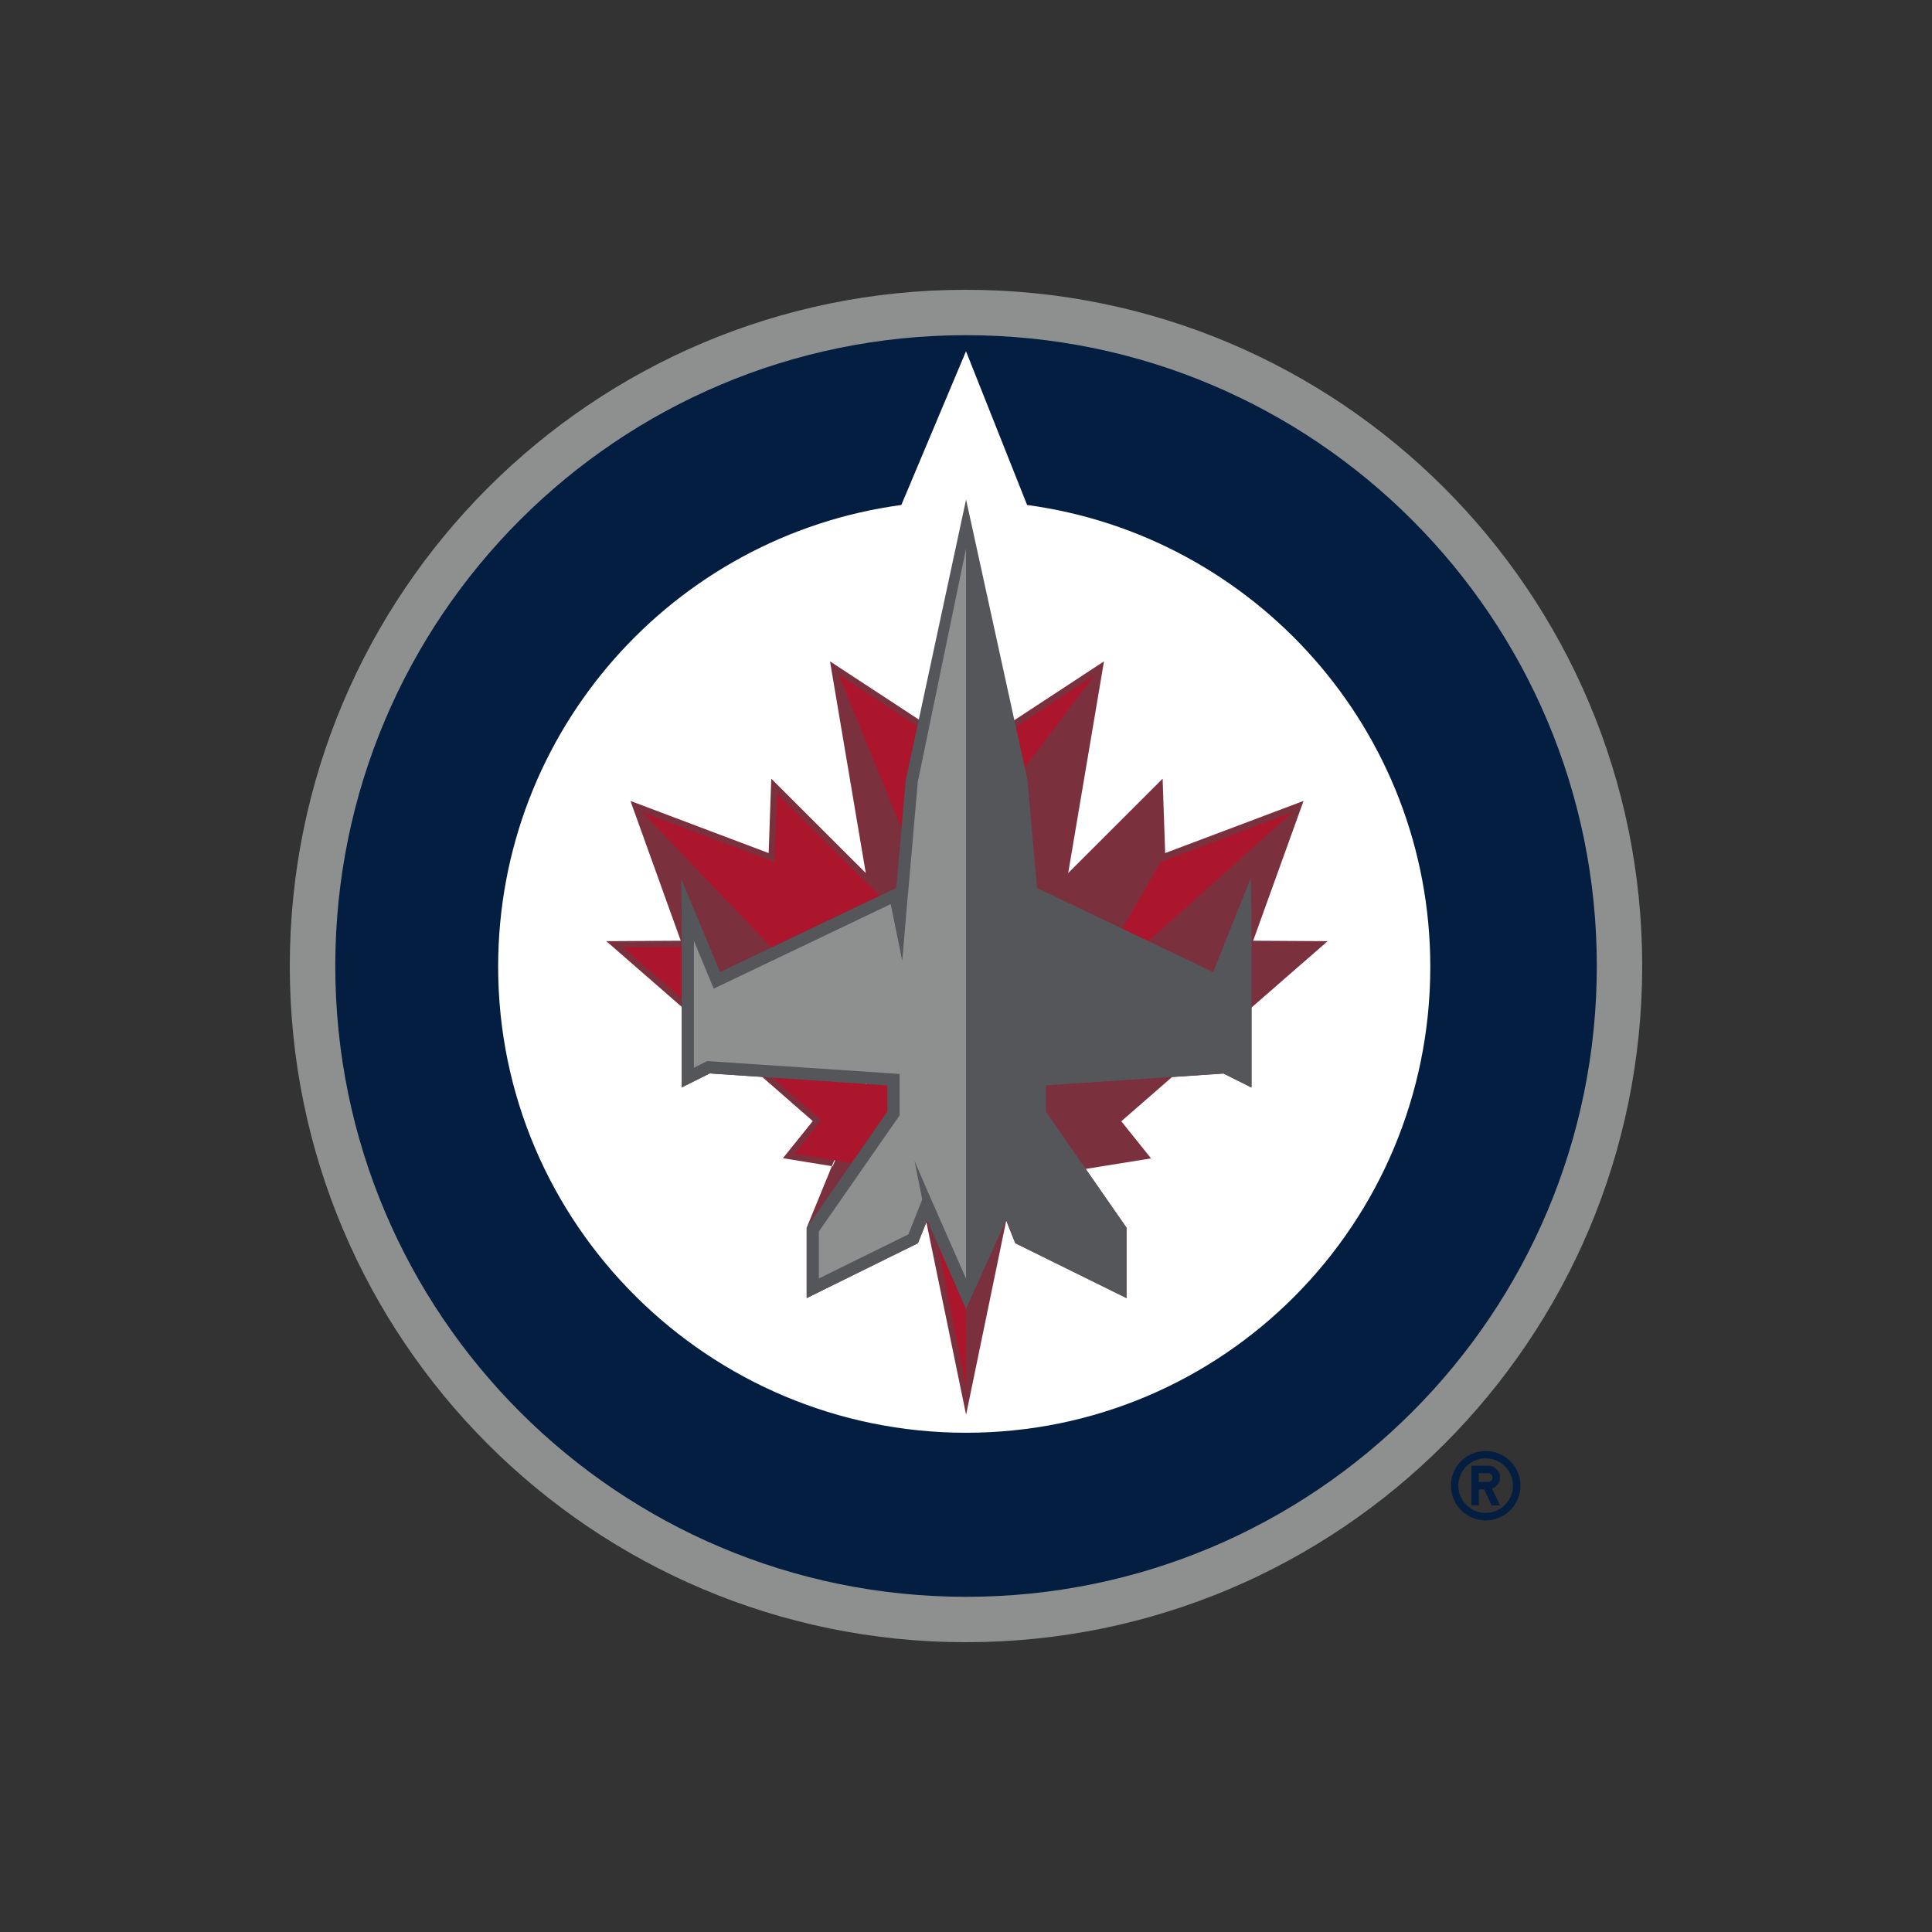
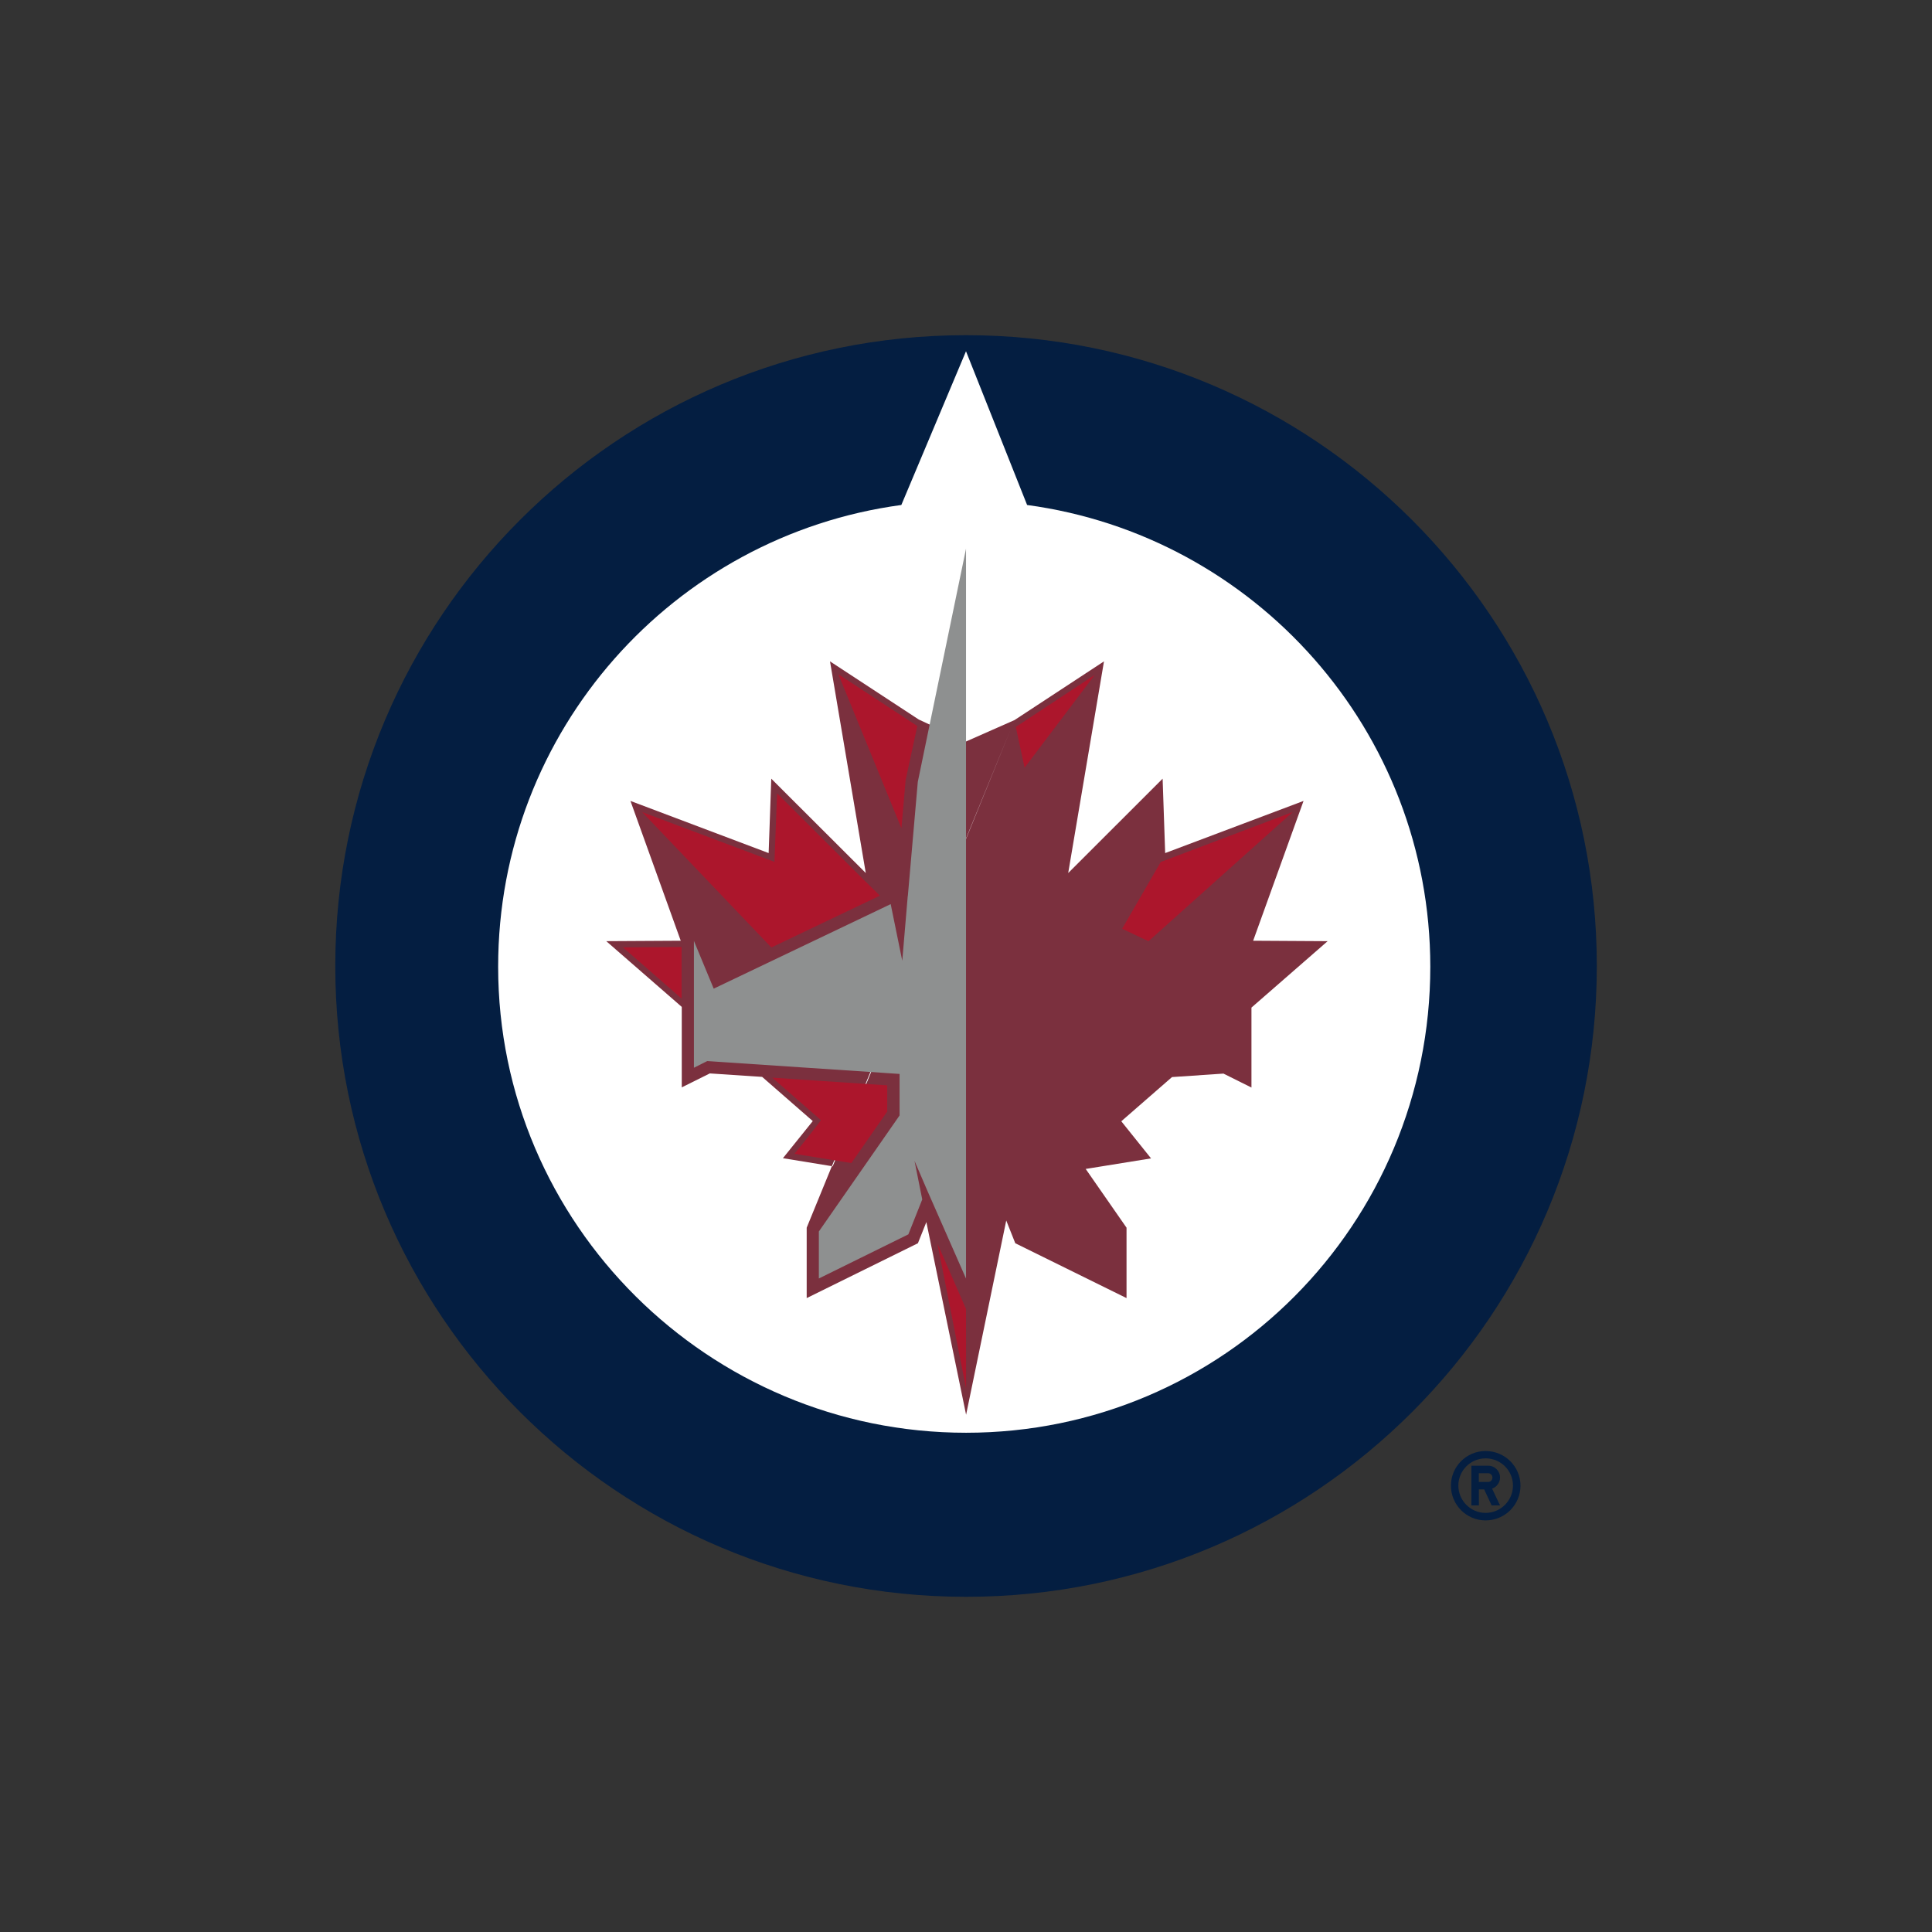
<svg xmlns="http://www.w3.org/2000/svg" width="100" height="100" viewBox="0 0 100 100" fill="none">
  <rect x="0" y="0" width="100" height="100" fill="#333333" stroke="none" />
-   <path fill-rule="evenodd" clip-rule="evenodd" d="M85 50C85 69.334 69.338 85 50.004 85C30.671 85 15 69.334 15 50C15 30.671 30.671 15 50 15C69.334 15 85 30.671 85 50" fill="#8E9090" />
  <path fill-rule="evenodd" clip-rule="evenodd" d="M82.651 50C82.651 68.029 68.038 82.651 50.009 82.651C31.975 82.651 17.354 68.03 17.354 50C17.354 31.971 31.966 17.349 50 17.349C68.034 17.349 82.651 31.971 82.651 50" fill="#041E41" />
  <path fill-rule="evenodd" clip-rule="evenodd" d="M53.163 26.138L50 18.181L46.653 26.138C34.871 27.727 25.784 37.816 25.784 50.035C25.784 63.357 36.682 74.159 50.004 74.159C63.322 74.159 74.032 63.357 74.032 50.035C74.027 37.816 64.941 27.727 53.163 26.138" fill="white" />
  <path fill-rule="evenodd" clip-rule="evenodd" d="M47.992 63.151L48.233 63.707L47.992 63.151V63.151ZM41.754 63.545V67.189L47.511 64.35L47.948 63.256L50.005 73.227L52.083 63.173L52.551 64.35L58.309 67.189V63.545L56.165 60.461L56.196 60.504L59.578 59.958L58.038 58.037L60.663 55.749L63.327 55.569L64.775 56.291V52.153L68.718 48.715L64.863 48.692L67.471 41.456L60.309 44.155L60.177 40.305L55.29 45.188C55.417 44.426 57.142 34.232 57.142 34.232L52.508 37.273L41.754 63.545ZM52.507 37.273L50 38.38L47.554 37.242L42.961 34.232C42.961 34.232 44.807 45.179 44.812 45.187L39.921 40.305L39.785 44.155L32.632 41.456L35.235 48.692L31.38 48.714L35.288 52.117V56.282L36.74 55.56L39.448 55.739L42.069 58.027L40.524 59.948L43.101 60.368L52.507 37.273Z" fill="#7B303E" />
  <path fill-rule="evenodd" clip-rule="evenodd" d="M66.914 42.029L60.08 44.615L58.081 48.071L59.446 48.718L66.914 42.029V42.029ZM56.663 34.933L52.577 37.627L53.032 39.736L56.663 34.933H56.663ZM32.242 49.034L35.278 51.684V49.016L32.242 49.034H32.242ZM48.521 64.363L50.005 71.875L50 67.749L48.521 64.363ZM44.811 45.638L44.798 45.629L40.222 41.062L40.086 44.61L33.239 42.034L39.925 49.042L45.542 46.36L44.811 45.638ZM47.48 37.579L43.407 34.906C43.407 34.906 43.411 34.924 43.416 34.954L46.658 42.873L46.876 40.374L47.48 37.579L47.48 37.579ZM45.922 56.178L39.972 55.779L42.488 57.976C42.449 58.085 41.123 59.722 41.123 59.722L44.068 60.199L45.922 57.534V56.178V56.178Z" fill="#AC162C" />
-   <path fill-rule="evenodd" clip-rule="evenodd" d="M64.744 45.437L62.792 50.315L53.675 45.962L53.181 40.375L50.004 25.855L46.885 40.375L46.391 45.962L37.269 50.315L35.265 45.503L35.287 47.87V56.287L36.735 55.561L45.931 56.178V57.538L41.753 63.545V67.19L47.515 64.346L47.992 63.152L50 67.75L52.074 63.152L52.551 64.346L58.308 67.19V63.545L54.135 57.538V56.178L63.331 55.561L64.779 56.288V47.87L64.744 45.437V45.437Z" fill="#55565A" />
  <path fill-rule="evenodd" clip-rule="evenodd" d="M47.506 40.462L46.99 46.377H46.985L46.701 49.729L46.102 46.797L36.941 51.172L35.917 48.7V55.267L36.604 54.921L46.562 55.587V57.735L42.384 63.741V66.174L47.017 63.89L47.735 62.083L47.336 60.088L48.01 61.655L50.001 66.178V28.4L47.507 40.462L47.506 40.462Z" fill="#8E9090" />
  <path fill-rule="evenodd" clip-rule="evenodd" d="M76.893 75.484C77.68 75.484 78.311 76.115 78.311 76.894C78.309 77.675 77.674 78.308 76.893 78.307C76.115 78.307 75.484 77.668 75.484 76.894C75.485 76.116 76.115 75.486 76.893 75.485V75.484ZM76.893 78.696C77.895 78.696 78.7 77.89 78.7 76.897C78.7 75.905 77.891 75.104 76.893 75.104C75.902 75.104 75.1 75.907 75.1 76.897V76.898C75.1 77.891 75.904 78.696 76.893 78.696L76.893 78.696Z" fill="#041E41" />
  <path fill-rule="evenodd" clip-rule="evenodd" d="M76.543 76.254H77.029C77.147 76.254 77.248 76.356 77.248 76.478C77.248 76.605 77.152 76.705 77.029 76.705H76.543V76.254L76.543 76.254ZM76.543 77.09H76.819L77.208 77.921H77.642L77.23 77.051C77.476 76.966 77.641 76.734 77.642 76.473C77.64 76.136 77.367 75.864 77.029 75.865H76.159V77.921H76.548L76.544 77.09H76.543Z" fill="#041E41" />
</svg>